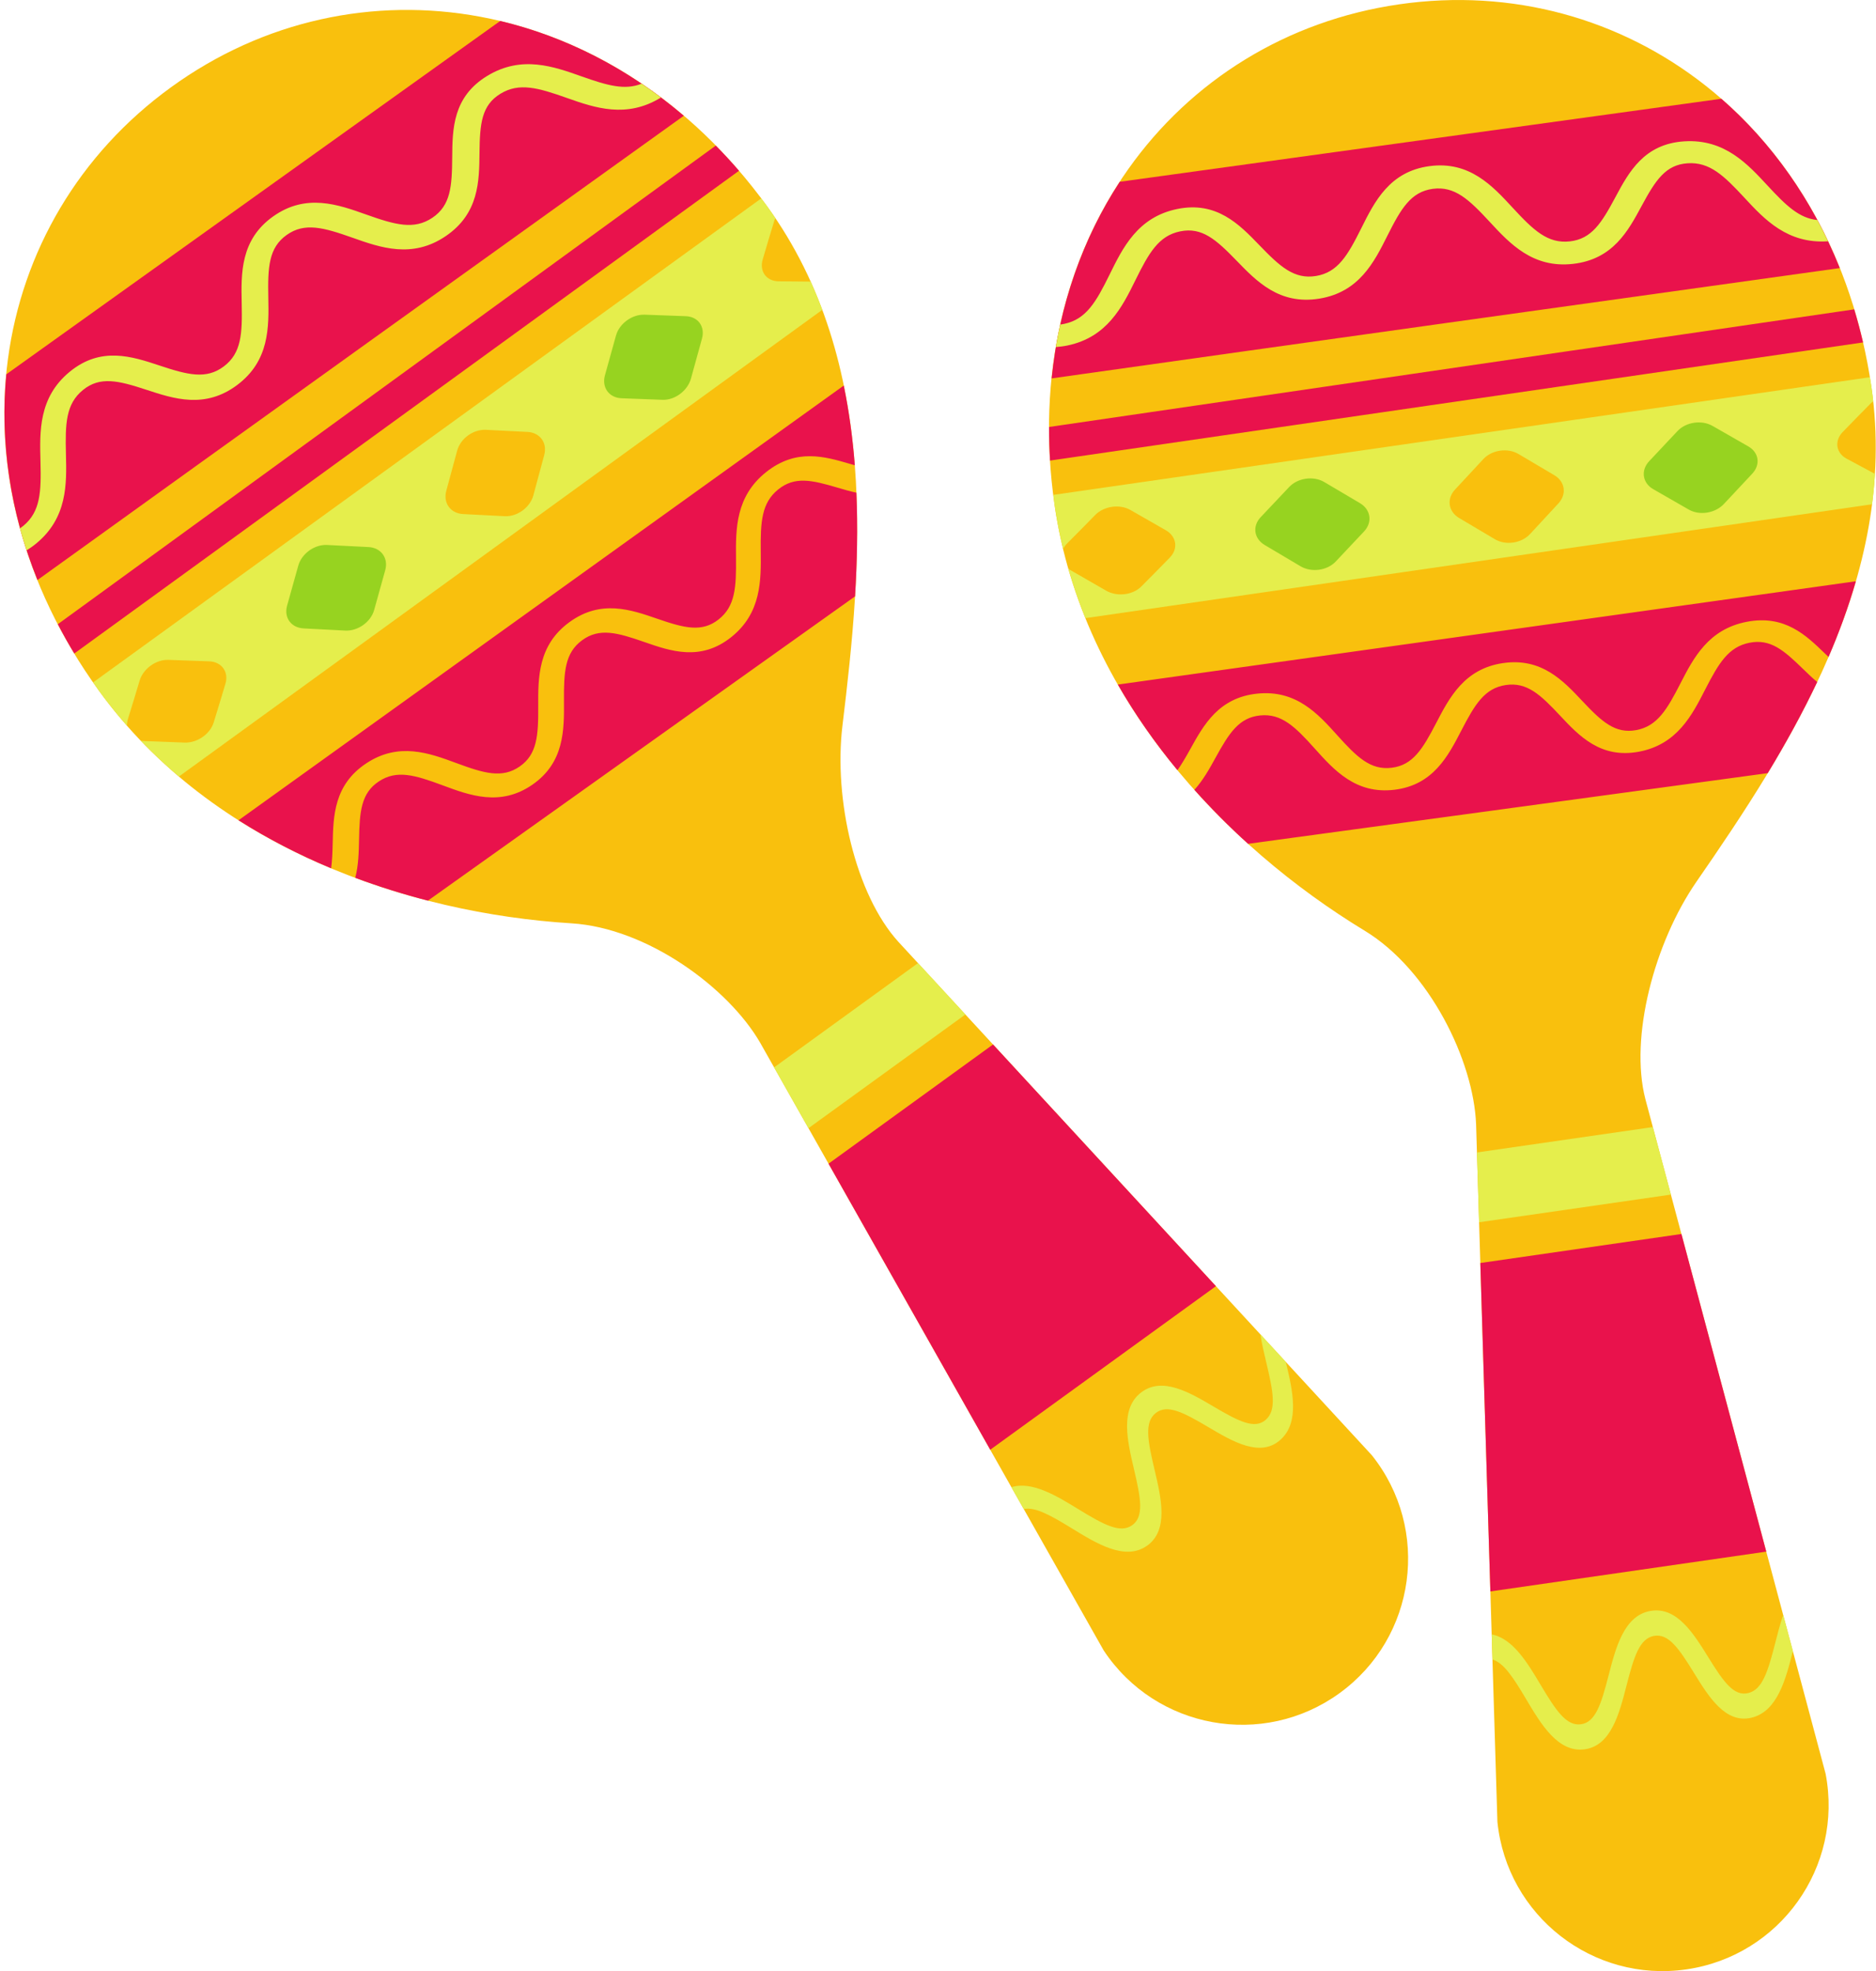
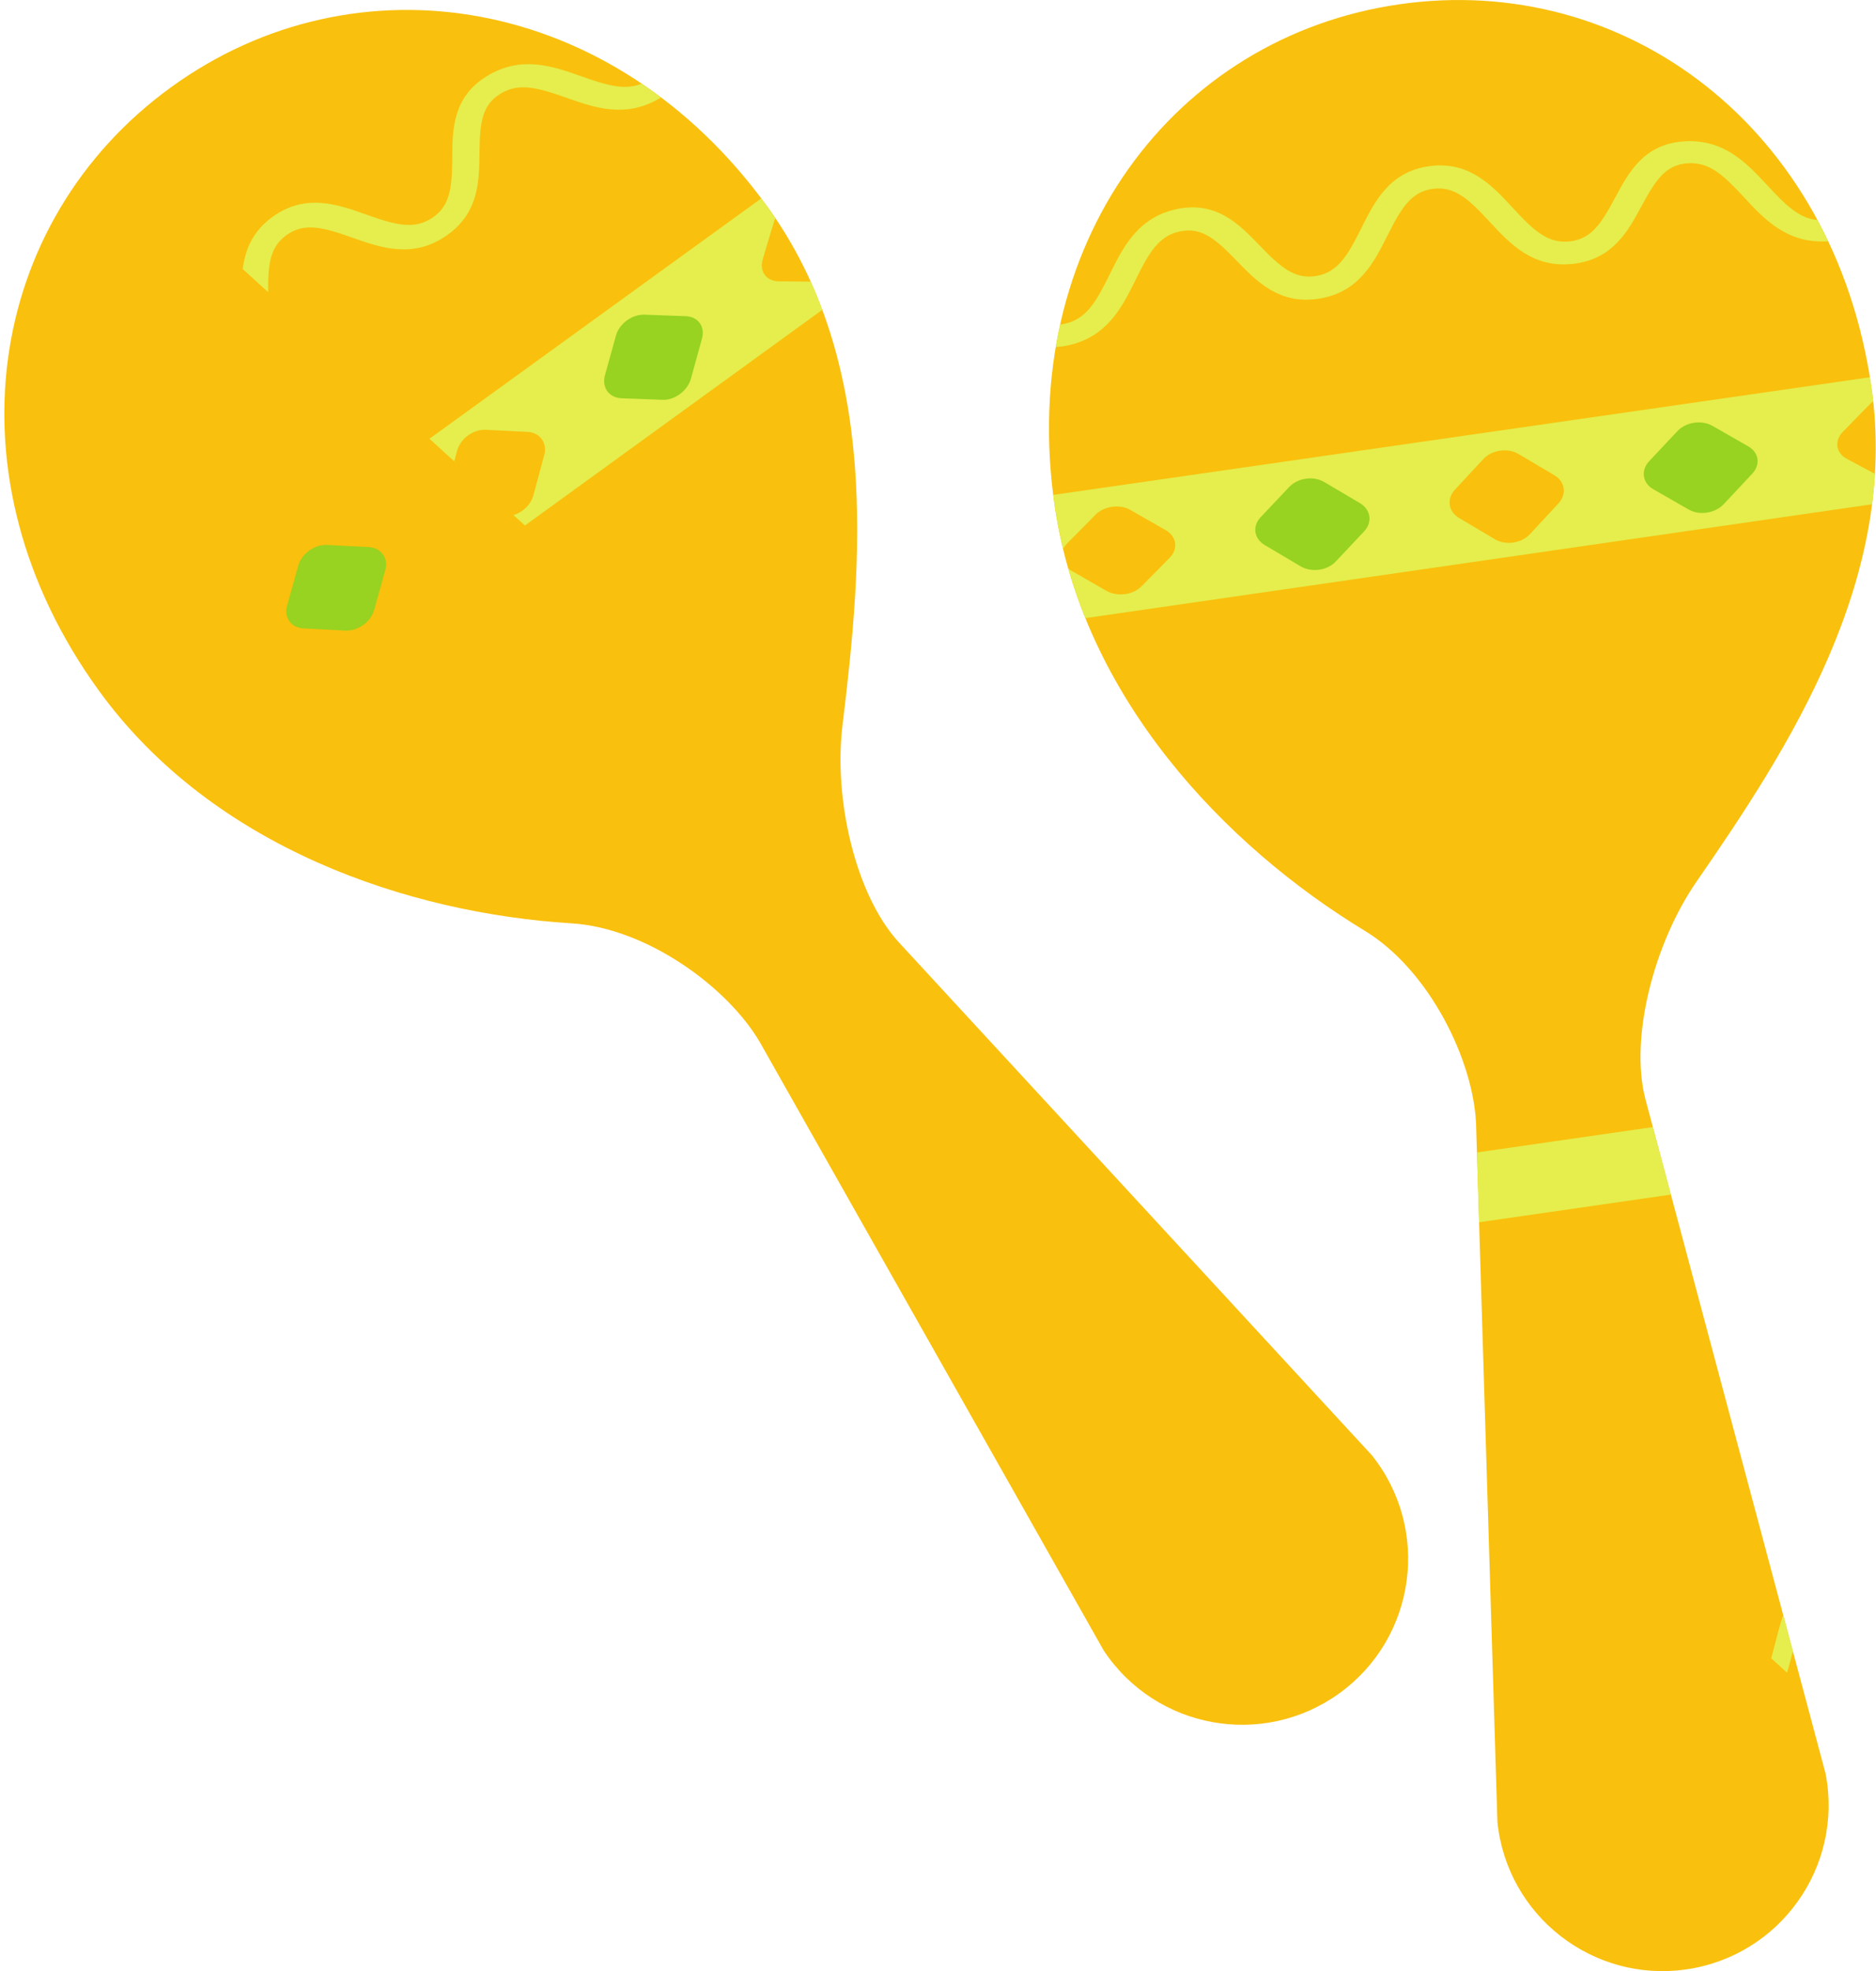
<svg xmlns="http://www.w3.org/2000/svg" height="499.2" preserveAspectRatio="xMidYMid meet" version="1.0" viewBox="-1.1 0.0 475.0 499.2" width="475.0" zoomAndPan="magnify">
  <defs>
    <clipPath id="a">
      <path d="M 0 0 L 473.84 0 L 473.84 499.16 L 0 499.16 Z M 0 0" />
    </clipPath>
    <clipPath id="b">
-       <path d="M 3 16 L 473.84 16 L 473.84 444 L 3 444 Z M 3 16" />
+       <path d="M 3 16 L 473.84 16 L 473.84 444 Z M 3 16" />
    </clipPath>
  </defs>
  <g>
    <g clip-path="url(#a)" id="change1_1">
      <path d="M 415.5 278.309 C 411.477 262.711 417.734 238.766 428.473 223.238 C 451.77 189.539 479.742 146.52 472.742 98.02 C 463.234 32.094 410.309 -7.148 353.191 1.09 C 296.074 9.328 256.398 61.934 265.91 127.859 C 272.945 176.633 309.211 214.305 344.418 235.68 C 360.848 245.656 372.02 268.621 372.645 284.738 L 378.043 461.367 C 380.461 485.152 402.203 502.137 425.867 498.723 C 449.605 495.297 465.672 472.734 461.141 449.18 Z M 346.242 368.512 C 361.211 387.254 357.484 414.699 338.062 428.777 C 318.703 442.809 291.559 437.887 278.352 417.957 L 191.406 264.117 C 183.355 250.141 162.781 235.012 143.598 233.82 C 102.488 231.277 52.859 214.801 23.941 174.898 C -15.145 120.969 -4.496 55.945 42.23 22.078 C 88.957 -11.785 154.066 -1.668 193.152 52.266 C 221.91 91.941 217.16 143.035 212.215 183.703 C 209.934 202.445 215.531 226.555 226.352 238.488 L 346.242 368.512" fill="#f9c00d" />
    </g>
    <g id="change2_1">
-       <path d="M 297.027 195.039 C 298.09 193.559 299.117 191.785 300.254 189.742 C 303.633 183.641 307.453 176.648 317.27 175.648 C 327.086 174.648 332.602 180.758 337.473 186.176 C 342.477 191.738 345.902 195.082 351.27 194.426 C 356.637 193.766 359.109 189.703 362.547 183.082 C 365.891 176.641 369.684 169.355 379.445 167.922 C 389.211 166.488 394.691 172.367 399.523 177.504 C 404.488 182.785 407.883 185.875 413.195 184.887 C 418.512 183.898 420.965 179.73 424.383 173.066 C 427.711 166.574 431.496 159.324 441.172 157.465 C 450.844 155.605 456.234 160.926 460.973 165.496 C 461.281 165.797 461.586 166.086 461.887 166.367 C 464.566 160.141 466.91 153.742 468.801 147.199 L 281.934 173.359 C 286.355 181.059 291.453 188.301 297.027 195.039 Z M 441.852 162.77 C 436.559 163.82 434.098 167.887 430.68 174.555 C 427.352 181.039 423.598 188.512 413.902 190.352 C 404.203 192.191 398.727 186.371 393.887 181.199 C 388.918 175.887 385.508 172.68 380.16 173.477 C 374.812 174.27 372.344 178.352 368.91 184.988 C 365.566 191.449 361.781 198.801 351.984 199.996 C 342.188 201.191 336.66 194.992 331.789 189.559 C 326.785 183.977 323.359 180.641 317.98 181.176 C 312.602 181.707 310.113 185.625 306.645 191.934 C 305.129 194.688 303.516 197.594 301.316 200.012 C 305.645 204.855 310.199 209.426 314.914 213.688 L 446.492 195.789 C 450.965 188.398 455.23 180.695 459.012 172.707 C 457.73 171.641 456.539 170.488 455.383 169.363 C 450.508 164.613 447.148 161.719 441.852 162.77 Z M 373.715 319.84 L 376.258 403.008 L 446.117 392.93 L 424.633 312.492 Z M 470.617 86.715 C 469.961 83.859 469.207 81.074 468.383 78.34 L 264.527 108.125 C 264.52 110.93 264.594 113.766 264.77 116.633 Z M 434.746 25.008 L 282.422 46.035 C 273.125 60.266 267.07 77.16 265.172 95.824 C 325.977 87.242 402.699 76.527 464.73 67.887 C 457.809 50.594 447.453 36.094 434.746 25.008 Z M 125.551 5.309 L 0.496 94.789 C -1.117 111.711 1.387 129.48 8.387 146.887 C 58.219 111.004 121.152 65.824 172.039 29.316 C 157.867 17.234 141.957 9.215 125.551 5.309 Z M 208.684 294.688 L 249.625 367.125 L 306.773 325.707 L 250.336 264.5 Z M 215.738 124.766 C 214.113 124.418 212.52 123.953 210.977 123.496 C 204.445 121.562 200.129 120.559 195.93 123.953 C 191.734 127.348 191.441 132.094 191.52 139.582 C 191.594 146.871 191.742 155.23 184.016 161.371 C 176.289 167.516 168.73 164.91 162.043 162.582 C 155.172 160.188 150.664 158.938 146.301 162.129 C 141.934 165.32 141.645 170.082 141.695 177.555 C 141.742 184.828 141.812 193.098 133.695 198.715 C 125.582 204.328 117.805 201.41 110.961 198.867 C 103.934 196.254 99.352 194.895 94.84 197.871 C 90.328 200.844 89.945 205.469 89.809 212.668 C 89.75 215.812 89.672 219.133 88.848 222.301 C 94.934 224.57 101.094 226.496 107.25 228.078 L 215.398 151.023 C 215.918 142.402 216.109 133.598 215.738 124.766 Z M 180.133 36.871 L 13.539 158.074 C 14.836 160.562 16.219 163.035 17.711 165.492 L 186.012 43.246 C 184.102 41.027 182.137 38.91 180.133 36.871 Z M 83.133 213.703 C 83.078 216.039 82.992 218.086 82.742 219.891 C 74.672 216.52 66.789 212.48 59.293 207.723 L 212.539 97.637 C 213.91 104.305 214.812 111.059 215.336 117.82 C 214.941 117.711 214.535 117.594 214.121 117.473 C 207.801 115.633 200.555 113.426 192.855 119.574 C 185.16 125.719 185.184 133.902 185.254 141.191 C 185.328 148.684 185.098 153.516 180.852 156.863 C 176.605 160.211 172.164 159.051 165.316 156.688 C 158.648 154.387 151.059 151.734 143.082 157.547 C 135.105 163.355 135.141 171.57 135.176 178.828 C 135.215 186.285 134.914 191.035 130.469 194.113 C 126.023 197.191 121.438 195.828 114.418 193.227 C 107.586 190.699 99.859 187.859 91.637 193.309 C 83.414 198.762 83.285 206.727 83.133 213.703" fill="#e9124c" />
-     </g>
+       </g>
    <g clip-path="url(#b)" id="change3_1">
      <path d="M 421.969 302.516 L 373.402 309.523 L 372.859 291.844 L 417.398 285.414 Z M 450.402 408.973 L 452.852 418.137 C 451.039 425.266 448.957 433.359 442.434 434.973 C 435.828 436.605 431.582 429.754 427.832 423.668 C 423.98 417.414 421.367 413.621 417.711 414.27 C 414.051 414.918 412.637 419.43 410.746 426.789 C 408.906 433.949 406.824 442.102 400.102 442.996 C 393.375 443.891 389.066 436.602 385.273 430.219 C 382.016 424.738 379.641 421.098 376.785 420.25 L 376.594 413.891 C 381.969 414.922 385.66 421.098 388.973 426.652 C 392.867 433.195 395.5 437.141 399.184 436.648 C 402.867 436.152 404.281 431.664 406.18 424.328 C 408.02 417.188 410.113 409.113 416.797 407.945 C 423.48 406.781 427.73 413.699 431.477 419.746 C 435.324 425.957 437.914 429.617 441.535 428.75 C 445.156 427.883 446.551 423.27 448.434 415.883 C 449.016 413.586 449.629 411.203 450.402 408.973 Z M 393.473 127.496 C 390.605 130.59 389.172 132.141 386.305 135.242 C 384.133 137.586 380.148 138.176 377.406 136.551 C 373.781 134.402 371.969 133.324 368.34 131.172 C 365.598 129.539 365.133 126.324 367.305 123.984 C 370.176 120.895 371.609 119.348 374.477 116.258 C 376.648 113.922 380.637 113.348 383.379 114.973 C 387.004 117.121 388.816 118.195 392.441 120.336 C 395.184 121.953 395.645 125.152 393.473 127.496 Z M 466.457 116.152 C 463.746 114.68 463.309 111.633 465.48 109.391 C 468.355 106.43 469.789 104.961 472.668 102.051 C 472.824 101.895 473.012 101.762 473.184 101.621 C 473.055 100.422 472.918 99.223 472.742 98.02 C 472.625 97.18 472.465 96.363 472.328 95.535 L 265.602 125.324 C 265.707 126.172 265.785 127.008 265.91 127.859 C 266.457 131.648 267.199 135.367 268.086 139.02 C 268.312 138.559 268.605 138.109 269.023 137.691 C 271.902 134.805 273.344 133.344 276.219 130.402 C 278.395 128.176 282.363 127.586 285.086 129.129 C 288.684 131.168 290.484 132.199 294.09 134.281 C 296.82 135.855 297.27 138.973 295.09 141.203 C 292.211 144.152 290.77 145.617 287.883 148.516 C 285.699 150.711 281.715 151.168 278.984 149.586 C 275.383 147.492 273.586 146.457 269.992 144.41 C 269.77 144.285 269.59 144.137 269.402 143.996 C 270.633 148.277 272.082 152.457 273.73 156.535 L 472.891 127.703 C 473.219 125.156 473.473 122.59 473.629 120.004 C 471.137 118.684 469.391 117.742 466.457 116.152 Z M 269.234 87.48 C 268.184 87.699 267.191 87.82 266.234 87.887 C 266.559 85.965 266.926 84.062 267.344 82.184 C 267.703 82.141 268.066 82.082 268.441 82 C 273.902 80.812 276.387 76.559 279.816 69.594 C 283.152 62.812 286.918 55.008 296.922 52.938 C 306.926 50.867 312.688 56.812 317.777 62.098 C 323.004 67.523 326.582 70.789 332.102 69.891 C 337.625 68.988 340.117 64.727 343.566 57.812 C 346.926 51.078 350.727 43.422 360.852 42.07 C 370.977 40.719 376.797 47.07 381.926 52.629 C 387.195 58.34 390.793 61.738 396.355 61.129 C 401.914 60.52 404.43 56.453 407.926 49.918 C 411.328 43.555 415.199 36.418 425.398 35.789 C 435.602 35.164 441.41 41.566 446.516 47.078 C 451.148 52.086 454.484 55.27 459.047 55.723 C 459.992 57.477 460.895 59.273 461.762 61.098 C 461.734 61.102 461.711 61.105 461.68 61.109 C 451.516 61.762 445.742 55.648 440.637 50.129 C 435.387 44.461 431.785 40.977 426.199 41.348 C 420.617 41.723 418.082 45.629 414.578 52.117 C 411.172 58.434 407.32 65.68 397.176 66.824 C 387.027 67.969 381.223 61.73 376.098 56.188 C 370.828 50.496 367.227 47.082 361.68 47.824 C 356.137 48.57 353.637 52.805 350.184 59.699 C 346.824 66.406 343.016 74 332.93 75.629 C 322.848 77.258 317.082 71.258 312 66.012 C 306.781 60.621 303.223 57.473 297.738 58.586 C 292.254 59.695 289.781 64.059 286.352 71.023 C 283.012 77.801 279.207 85.375 269.234 87.48 Z M 324.461 344.891 C 326.176 352.043 328.098 360.176 323.074 364.637 C 317.984 369.156 311.039 365.066 304.887 361.422 C 298.566 357.68 294.492 355.535 291.559 357.812 C 288.617 360.094 289.465 364.738 291.215 372.133 C 292.918 379.328 294.867 387.516 289.332 391.434 C 283.797 395.352 276.594 390.906 270.266 387.02 C 264.828 383.684 261.031 381.566 258.113 382.145 L 254.98 376.605 C 260.223 375.016 266.363 378.766 271.879 382.145 C 278.371 386.121 282.535 388.391 285.566 386.238 C 288.598 384.09 287.762 379.457 286.027 372.082 C 284.34 364.902 282.434 356.781 287.809 352.641 C 293.18 348.5 300.164 352.645 306.289 356.258 C 312.586 359.965 316.582 362.004 319.383 359.547 C 322.188 357.094 321.273 352.363 319.5 344.949 C 318.949 342.645 318.383 340.254 318.031 337.914 Z M 231.34 243.895 L 243.336 256.906 L 203.605 285.703 L 194.902 270.305 Z M 19.891 98.773 C 15.555 102.305 15.395 107.316 15.598 115.078 C 15.793 122.633 15.953 131.105 8.102 137.609 C 7.273 138.293 6.453 138.863 5.637 139.363 C 5.027 137.512 4.469 135.656 3.961 133.801 C 4.262 133.594 4.555 133.371 4.852 133.125 C 9.133 129.535 9.352 124.613 9.148 116.852 C 8.949 109.301 8.648 100.637 16.543 94.152 C 24.434 87.664 32.301 90.246 39.262 92.555 C 46.414 94.93 51.102 96.156 55.57 92.789 C 60.039 89.426 60.266 84.492 60.098 76.766 C 59.938 69.246 59.742 60.699 68.078 54.793 C 76.41 48.887 84.52 51.801 91.645 54.336 C 98.965 56.938 103.73 58.273 108.371 55.148 C 113.008 52.023 113.344 47.25 113.398 39.84 C 113.453 32.625 113.555 24.504 122.293 19.203 C 131.031 13.906 139.152 16.867 146.234 19.371 C 152.668 21.648 157.102 22.914 161.352 21.195 C 163.004 22.309 164.641 23.477 166.254 24.691 C 166.23 24.707 166.211 24.723 166.188 24.738 C 157.492 30.047 149.539 27.316 142.449 24.809 C 135.168 22.234 130.359 20.824 125.59 23.754 C 120.82 26.68 120.391 31.316 120.309 38.691 C 120.234 45.867 120.195 54.074 111.746 59.805 C 103.297 65.539 95.254 62.719 88.141 60.195 C 80.828 57.609 76.051 56.262 71.488 59.5 C 66.926 62.738 66.684 67.648 66.836 75.359 C 66.98 82.859 67.141 91.355 58.973 97.484 C 50.805 103.617 42.91 100.988 35.969 98.707 C 28.844 96.367 24.227 95.234 19.891 98.773 Z M 136.695 115.234 C 135.594 119.309 135.047 121.348 133.949 125.426 C 133.121 128.512 129.867 130.887 126.684 130.723 C 122.473 130.508 120.367 130.398 116.156 130.18 C 112.969 130.012 111.062 127.383 111.895 124.301 C 112.996 120.23 113.551 118.195 114.652 114.125 C 115.484 111.043 118.746 108.684 121.934 108.848 C 126.145 109.062 128.246 109.168 132.445 109.375 C 135.629 109.531 137.527 112.152 136.695 115.234 Z M 204.16 71.312 C 201.34 71.305 199.359 71.285 196.02 71.238 C 192.938 71.199 191.133 68.703 192.012 65.711 C 193.18 61.75 193.766 59.781 194.961 55.871 C 195.027 55.656 195.129 55.453 195.219 55.246 C 194.543 54.246 193.867 53.25 193.152 52.266 C 192.656 51.578 192.137 50.93 191.629 50.258 L 22.488 172.801 C 22.977 173.5 23.438 174.203 23.941 174.898 C 26.191 178 28.578 180.945 31.062 183.766 C 31.051 183.254 31.098 182.719 31.273 182.156 C 32.48 178.258 33.074 176.297 34.254 172.355 C 35.145 169.371 38.379 167.004 41.508 167.102 C 45.641 167.234 47.715 167.309 51.875 167.473 C 55.027 167.598 56.875 170.148 55.98 173.141 C 54.805 177.09 54.207 179.055 53.004 182.961 C 52.09 185.922 48.777 188.18 45.625 188.047 C 41.465 187.871 39.391 187.793 35.258 187.652 C 35.004 187.645 34.773 187.598 34.539 187.559 C 37.621 190.777 40.852 193.805 44.207 196.645 L 207.09 78.473 C 206.195 76.066 205.227 73.676 204.16 71.312" fill="#e5ee4c" />
    </g>
    <g id="change4_1">
      <path d="M 441.543 113.031 C 437.941 110.988 436.137 109.953 432.527 107.867 C 429.797 106.289 425.816 106.852 423.645 109.152 C 420.77 112.195 419.336 113.723 416.469 116.789 C 414.297 119.109 414.754 122.293 417.488 123.875 C 421.102 125.965 422.906 127 426.516 129.055 C 429.242 130.613 433.211 129.961 435.379 127.633 C 438.246 124.555 439.676 123.023 442.543 119.98 C 444.715 117.676 444.27 114.582 441.543 113.031 Z M 343.246 127.422 C 339.625 125.273 337.812 124.199 334.191 122.066 C 331.449 120.449 327.469 121.031 325.297 123.348 C 322.426 126.406 320.988 127.93 318.113 130.957 C 315.938 133.25 316.395 136.402 319.133 138.023 C 322.754 140.16 324.562 141.238 328.188 143.398 C 330.93 145.031 334.922 144.508 337.098 142.207 C 339.973 139.168 341.406 137.641 344.281 134.578 C 346.453 132.258 345.992 129.051 343.246 127.422 Z M 92.199 138.535 C 87.992 138.316 85.891 138.211 81.691 138.008 C 78.512 137.852 75.258 140.219 74.414 143.277 C 73.293 147.32 72.73 149.336 71.598 153.355 C 70.738 156.398 72.605 158.977 75.785 159.137 C 79.984 159.348 82.09 159.457 86.301 159.684 C 89.488 159.855 92.777 157.535 93.633 154.484 C 94.762 150.453 95.324 148.434 96.441 144.387 C 97.289 141.324 95.387 138.699 92.199 138.535 Z M 176.637 85.754 C 175.516 89.781 174.957 91.805 173.852 95.859 C 173.016 98.93 169.809 101.352 166.668 101.246 C 162.52 101.102 160.438 101.023 156.27 100.855 C 153.113 100.73 151.227 98.125 152.066 95.059 C 153.18 91.012 153.738 88.988 154.867 84.965 C 155.723 81.914 158.984 79.566 162.137 79.691 C 166.301 79.859 168.375 79.934 172.516 80.07 C 175.648 80.172 177.484 82.703 176.637 85.754" fill="#97d320" />
    </g>
  </g>
</svg>